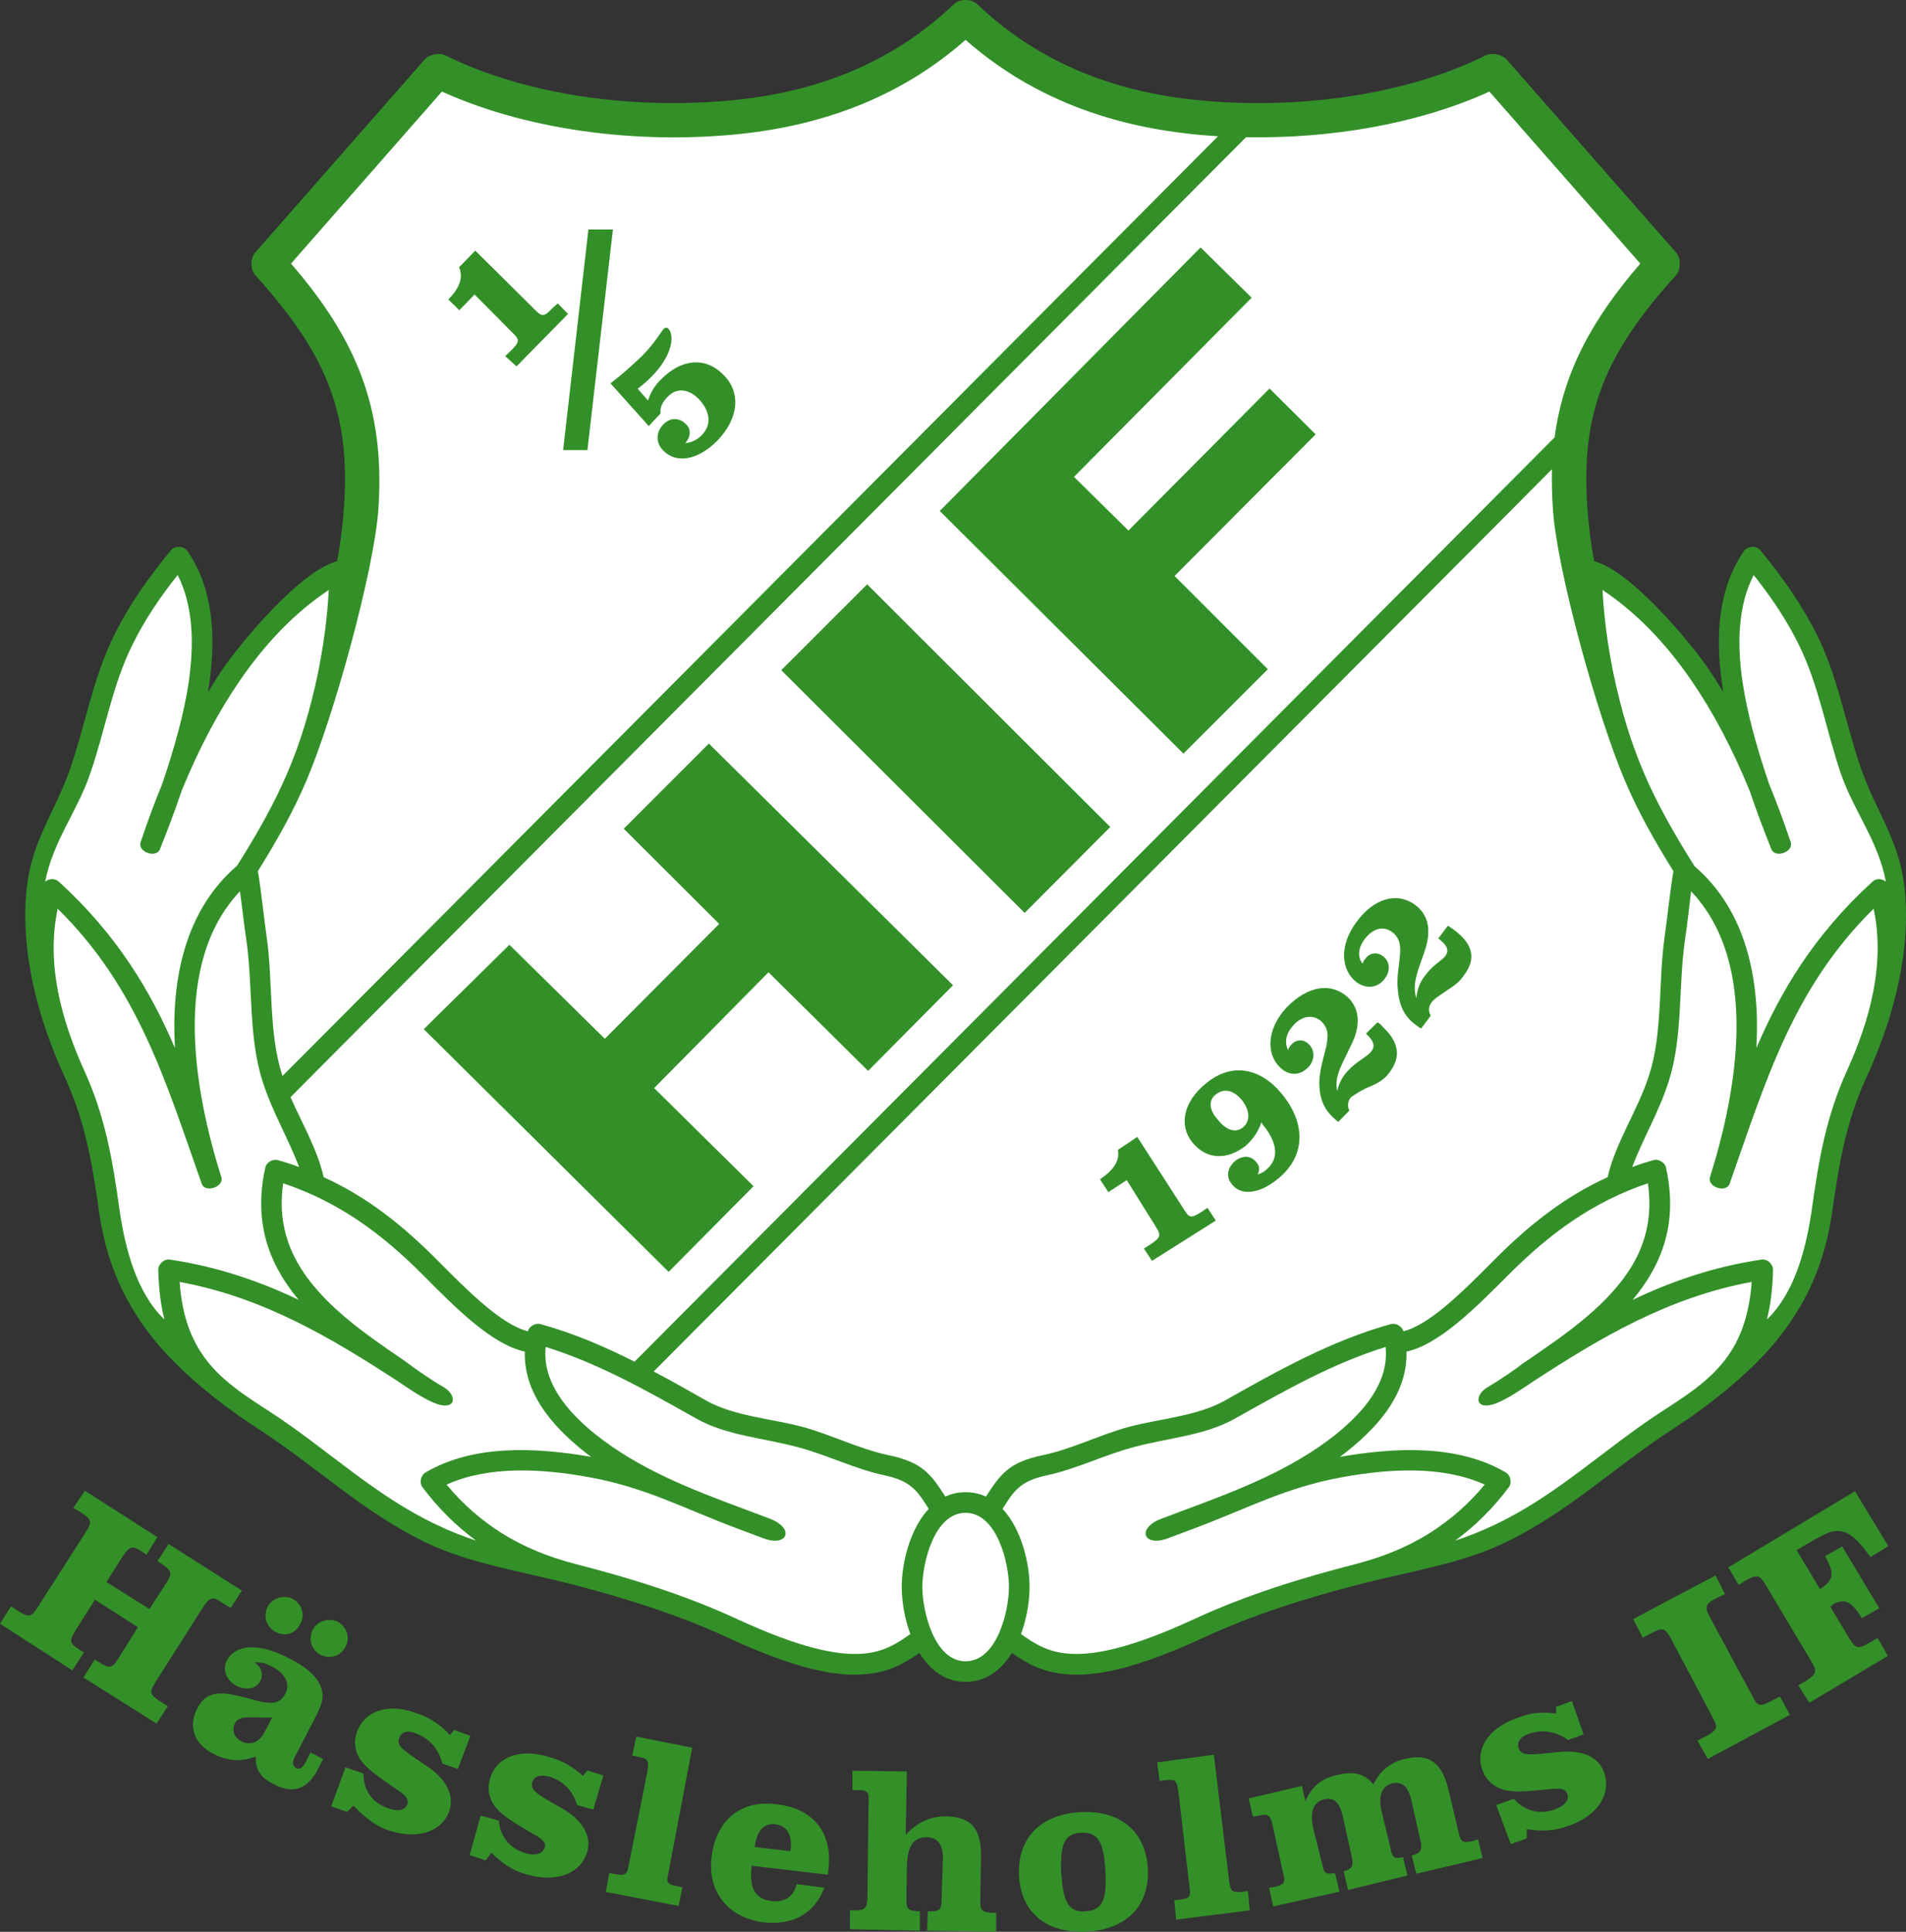
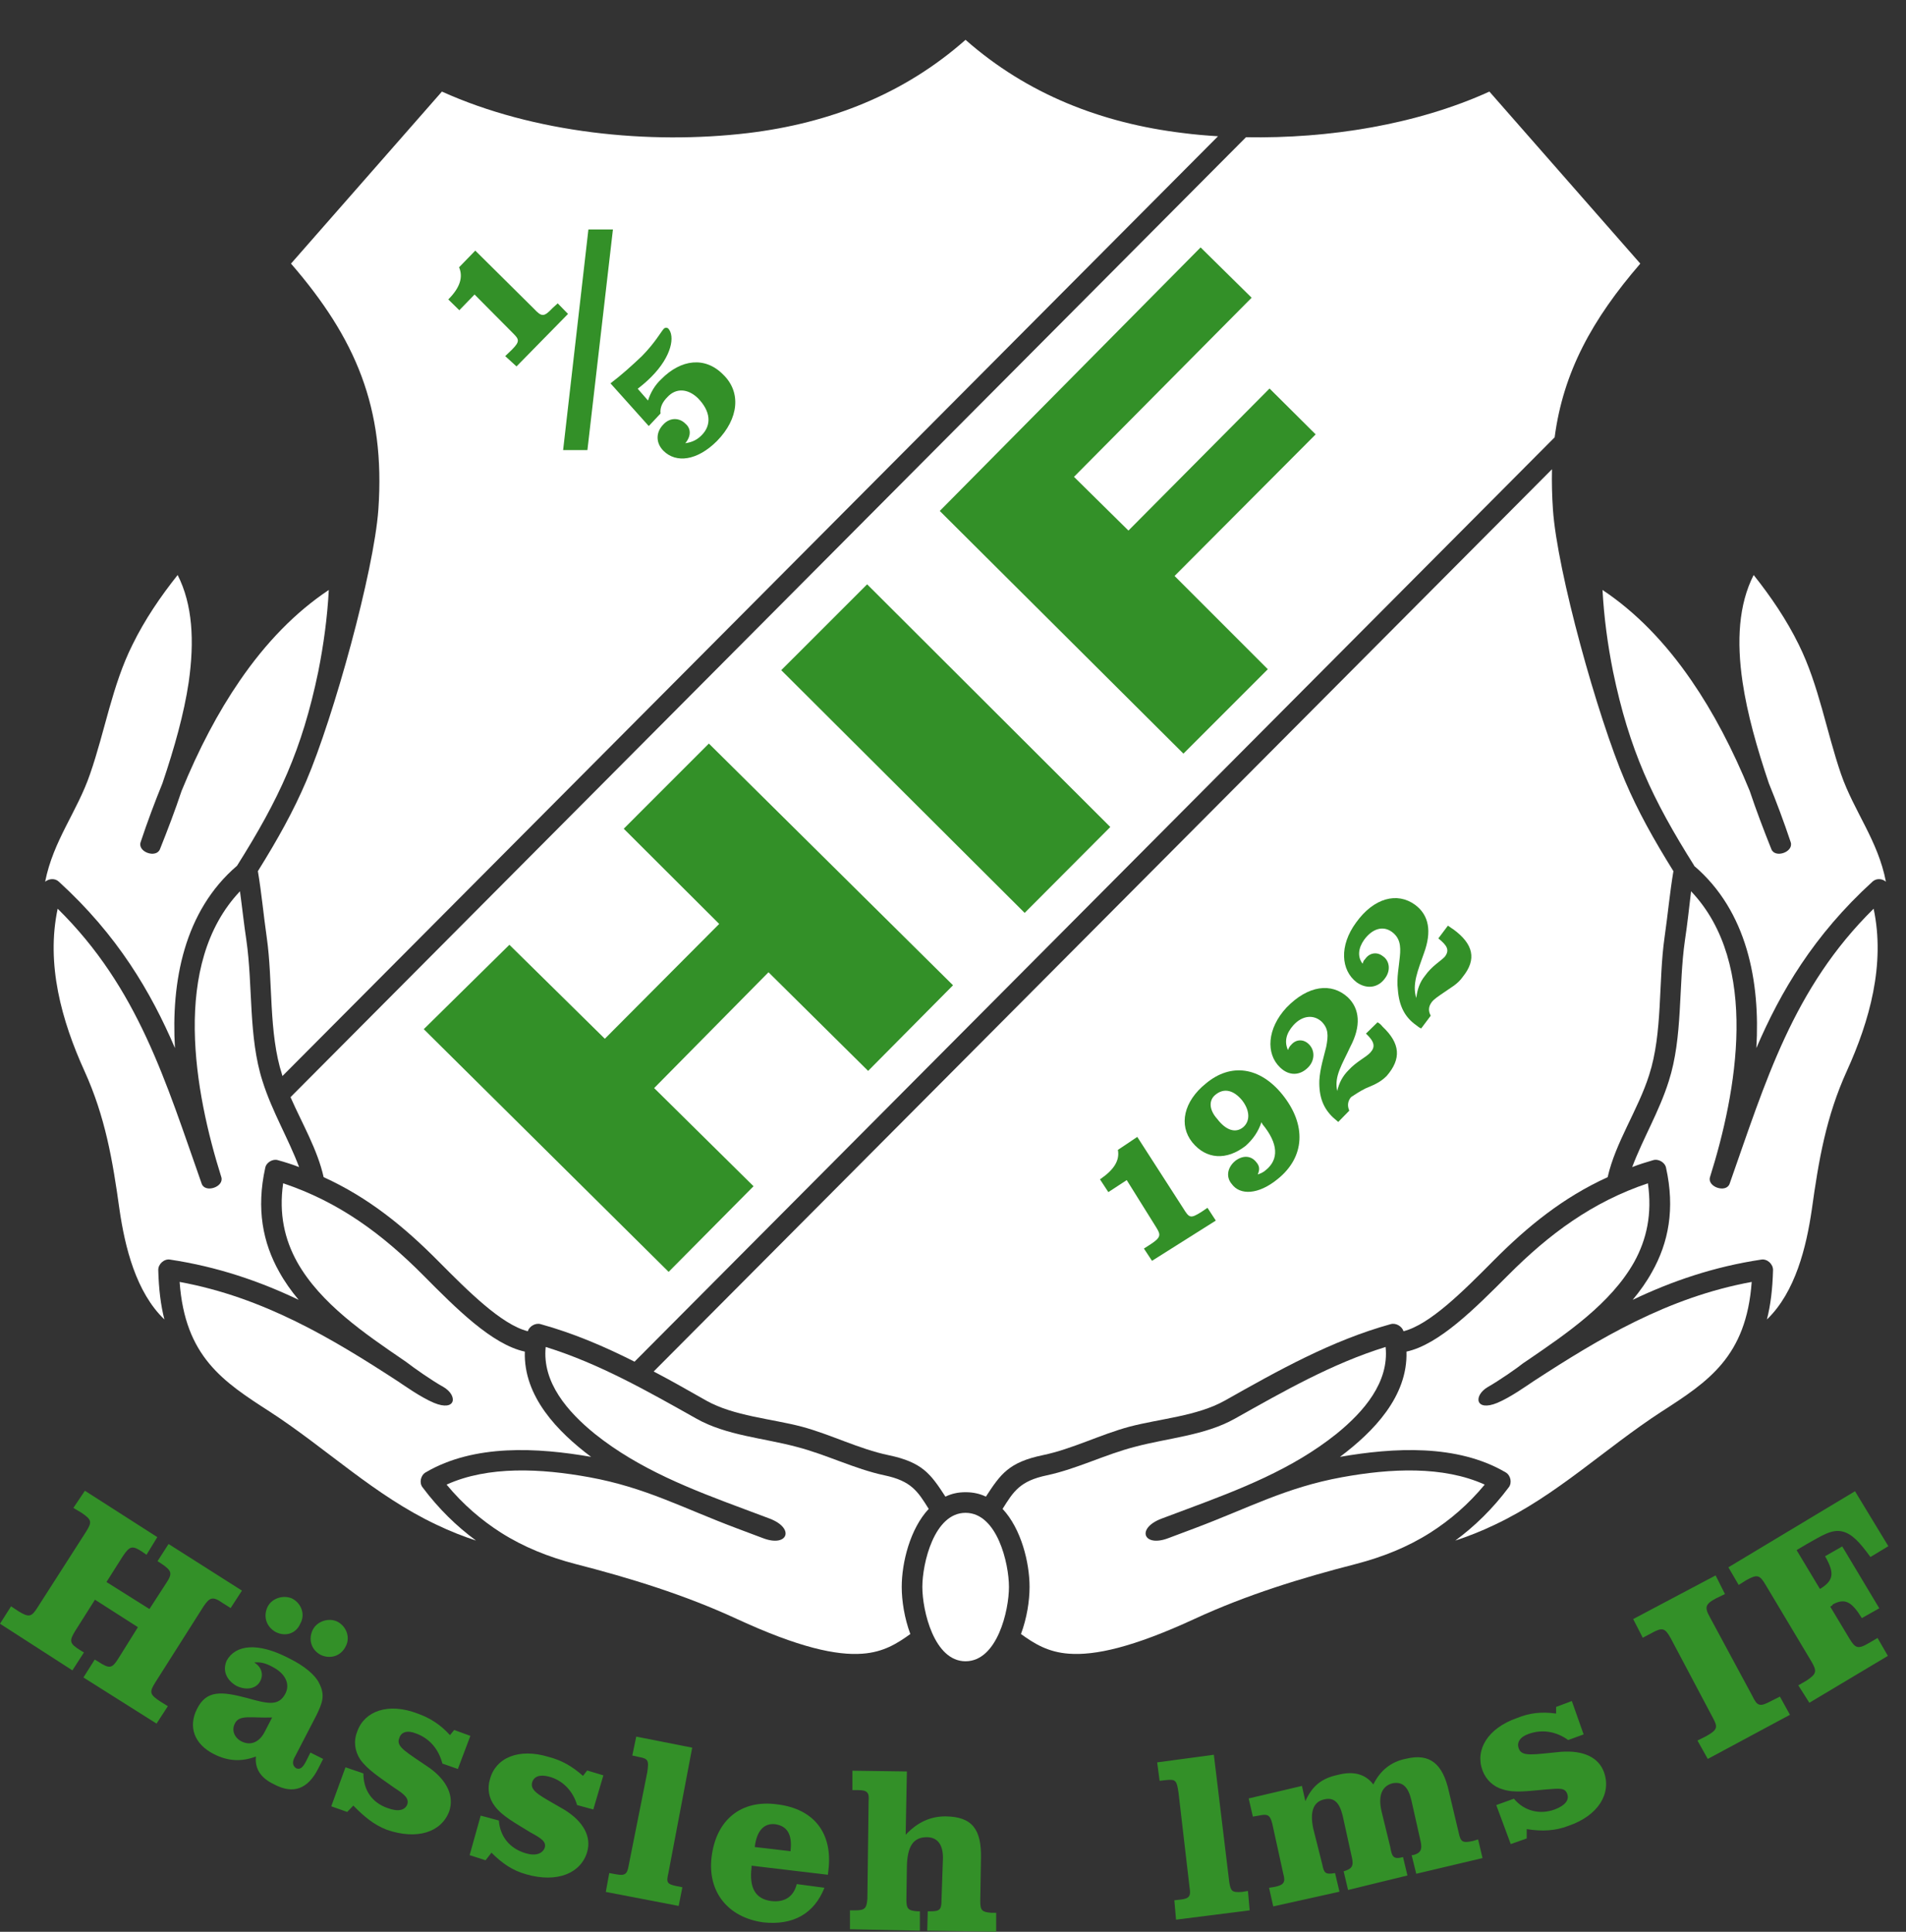
<svg xmlns="http://www.w3.org/2000/svg" width="308.43pt" height="312.59pt" viewBox="0 0 308.43 312.59" version="1.1">
  <rect x="0" y="0" width="308.43" height="312.59" fill="#333333" stroke="none" />
  <defs>
    <clipPath id="clip1">
-       <path d="M 4 0 L 308.43 0 L 308.43 273 L 4 273 Z M 4 0 " />
-     </clipPath>
+       </clipPath>
    <clipPath id="clip2">
      <path d="M 137 286 L 162 286 L 162 312.59 L 137 312.59 Z M 137 286 " />
    </clipPath>
    <clipPath id="clip3">
-       <path d="M 164 293 L 186 293 L 186 312.59 L 164 312.59 Z M 164 293 " />
-     </clipPath>
+       </clipPath>
  </defs>
  <g id="surface1">
    <g clip-path="url(#clip1)" clip-rule="nonzero">
      <path style=" stroke:none;fill-rule:nonzero;fill:rgb(19.994%,56.444%,15.697%);fill-opacity:1;" d="M 163.746 267.469 C 166.129 269.137 168.711 270.645 172.719 270.922 C 177.445 271.32 184.074 269.93 194.719 265.008 C 202.934 261.195 211.551 258.535 220.328 256.273 C 227.91 254.324 236.445 253.016 243.316 249.719 C 253.52 244.914 261.344 237.293 270.676 231.258 C 276.312 227.605 282.508 222.762 286.914 217.598 C 292.191 211.363 295.289 204.496 296.48 196.156 C 297.555 188.492 298.664 181.785 301.883 174.637 C 306.012 165.781 308.949 155.5 308.355 145.531 C 307.84 136.32 303.789 132.031 301.09 124.172 C 298.625 117.062 297.434 109.598 294.059 102.809 C 291.598 97.887 288.383 93.281 284.848 89.031 C 284.176 88.238 282.785 88.316 282.188 89.191 C 278.18 95.027 277.465 102.492 278.695 110.871 C 278.734 111.227 278.812 111.586 278.855 111.98 C 278.098 110.711 277.305 109.48 276.512 108.289 C 273.297 103.605 263.766 92.285 257.969 90.816 C 257.449 88.039 257.055 85.062 256.855 82.043 C 256.102 71.242 257.809 62.824 263.805 53.852 C 265.91 50.676 268.449 47.578 271.188 44.562 C 272.023 43.648 272.023 41.781 271.23 40.867 L 243.793 9.621 C 243.117 8.824 241.41 8.469 240.457 8.945 C 226.324 15.973 207.621 17.879 192.098 16.012 C 179.191 14.465 167.598 9.699 158.148 0.688 C 157.195 -0.227 155.289 -0.227 154.336 0.688 C 144.926 9.699 133.332 14.465 120.43 16.012 C 104.902 17.879 86.203 15.973 72.027 8.945 C 71.113 8.469 69.406 8.824 68.73 9.621 L 41.293 40.867 C 40.461 41.781 40.5 43.648 41.336 44.562 C 44.074 47.578 46.574 50.676 48.719 53.852 C 54.715 62.824 56.422 71.242 55.668 82.043 C 55.469 85.062 55.074 88.039 54.555 90.816 C 48.758 92.285 39.23 103.605 36.016 108.289 C 35.219 109.48 34.426 110.711 33.672 111.98 C 33.711 111.586 33.75 111.227 33.832 110.871 C 35.059 102.492 34.348 95.027 30.336 89.191 C 29.738 88.316 28.352 88.238 27.676 89.031 C 24.141 93.281 20.887 97.887 18.465 102.809 C 15.09 109.598 13.855 117.062 11.434 124.172 C 8.734 132.031 4.684 136.32 4.172 145.531 C 3.574 155.5 6.512 165.781 10.641 174.637 C 13.855 181.785 14.969 188.492 16.043 196.156 C 17.23 204.496 20.332 211.363 25.609 217.598 C 30.02 222.762 36.211 227.605 41.852 231.258 C 51.18 237.293 59.004 244.914 69.168 249.719 C 76.078 253.016 84.613 254.324 92.199 256.273 C 100.973 258.535 109.59 261.195 117.809 265.008 C 128.449 269.93 135.078 271.32 139.805 270.922 C 143.812 270.645 146.395 269.137 148.777 267.469 C 150.445 270.168 152.906 272.152 156.242 272.152 C 159.617 272.152 162.078 270.168 163.746 267.469 " />
    </g>
    <path style=" stroke:none;fill-rule:nonzero;fill:rgb(100%,100%,100%);fill-opacity:1;" d="M 45.703 174.121 C 45.703 174.078 45.664 174 45.664 173.961 C 43.438 167.094 44.191 158.832 43.16 151.648 C 42.645 148.074 42.328 144.5 41.73 140.965 C 44.949 135.805 47.488 131.238 49.555 126.395 C 54 115.992 60.512 92.445 61.227 82.441 C 62.379 65.961 57.535 54.727 47.09 42.656 L 71.512 14.82 C 86.359 21.531 105.023 23.438 121.062 21.531 C 134.246 19.941 146.277 15.258 156.242 6.445 C 166.246 15.258 178.277 19.941 191.461 21.531 C 193.289 21.77 195.191 21.93 197.102 22.047 " />
    <path style=" stroke:none;fill-rule:nonzero;fill:rgb(100%,100%,100%);fill-opacity:1;" d="M 102.68 220.34 C 97.797 217.875 92.793 215.73 87.473 214.262 C 86.641 214.023 85.645 214.621 85.406 215.414 C 81.16 214.344 75.797 208.98 70.875 204.02 C 65.316 198.422 59.598 193.777 52.371 190.48 C 51.379 186.031 48.918 181.863 47.012 177.535 L 201.625 22.207 C 215.008 22.445 229.223 20.184 241.016 14.82 L 265.434 42.656 C 257.652 51.668 252.965 60.203 251.574 70.766 " />
    <path style=" stroke:none;fill-rule:nonzero;fill:rgb(100%,100%,100%);fill-opacity:1;" d="M 262.973 126.395 C 265.035 131.238 267.578 135.805 270.793 140.969 C 270.199 144.5 269.879 148.074 269.363 151.648 C 268.332 158.832 269.086 167.094 266.863 173.961 C 265.074 179.602 261.422 184.84 260.152 190.48 C 252.926 193.777 247.207 198.422 241.648 204.02 C 236.727 208.98 231.367 214.34 227.117 215.414 C 226.879 214.621 225.887 214.023 225.051 214.262 C 215.445 216.922 206.828 221.77 198.172 226.652 C 193.684 229.152 187.77 229.547 182.766 230.859 C 178.039 232.129 173.516 234.473 168.75 235.465 C 163.23 236.617 161.922 238.523 159.539 242.176 C 158.547 241.699 157.473 241.461 156.242 241.461 C 155.012 241.461 153.98 241.699 152.988 242.176 C 150.605 238.523 149.293 236.617 143.773 235.465 C 139.012 234.473 134.484 232.129 129.758 230.859 C 124.758 229.547 118.801 229.152 114.312 226.652 C 111.492 225.062 108.676 223.434 105.777 221.926 L 251.141 75.93 C 251.098 77.992 251.141 80.176 251.297 82.441 C 251.973 92.445 258.523 115.992 262.973 126.395 " />
    <path style=" stroke:none;fill-rule:nonzero;fill:rgb(19.994%,56.444%,15.697%);fill-opacity:1;" d="M 0 262.742 L 11.715 270.289 L 13.582 267.391 L 12.984 267.031 C 11.199 265.922 11.199 265.523 12.152 263.934 L 15.367 258.852 L 22.316 263.301 L 19.141 268.383 C 18.145 269.969 17.75 270.09 15.922 268.898 L 15.328 268.539 L 13.5 271.438 L 25.332 278.902 L 27.16 276.086 L 26.008 275.371 C 24.184 274.18 24.141 273.82 25.133 272.234 L 32.918 259.965 C 33.91 258.496 34.387 258.219 36.055 259.41 L 37.324 260.203 L 39.152 257.383 L 27.277 249.84 L 25.492 252.617 L 26.168 253.055 C 27.797 254.168 27.953 254.602 26.883 256.191 L 24.184 260.363 L 17.23 255.992 L 19.895 251.785 C 21.004 250.156 21.402 250.039 23.031 251.109 L 23.707 251.586 L 25.453 248.727 L 13.738 241.223 L 11.871 244.004 L 13.145 244.758 C 14.93 245.949 14.891 246.305 13.898 247.895 L 6.113 260.043 C 5.121 261.633 4.727 261.793 2.98 260.719 L 1.789 259.926 " />
    <path style=" stroke:none;fill-rule:nonzero;fill:rgb(19.994%,56.444%,15.697%);fill-opacity:1;" d="M 44.629 264.094 C 46.219 264.887 47.926 264.332 48.602 262.703 C 49.395 261.312 48.84 259.527 47.332 258.695 C 45.941 258.02 44.035 258.574 43.32 259.965 C 42.527 261.594 43.121 263.262 44.629 264.094 " />
    <path style=" stroke:none;fill-rule:nonzero;fill:rgb(19.994%,56.444%,15.697%);fill-opacity:1;" d="M 42.805 280.293 C 41.891 282 40.5 282.477 39.109 281.801 C 37.918 281.207 37.445 279.977 38 278.902 C 38.715 277.395 40.617 278.031 44.035 277.91 Z M 49.516 285.02 C 48.996 286.012 48.562 286.406 47.926 286.129 C 47.332 285.734 47.211 285.098 47.809 284.105 L 51.223 277.516 C 52.133 275.609 52.691 274.34 51.617 272.312 C 51.023 271.082 49.316 269.57 46.695 268.301 C 41.73 265.723 38.117 266.117 36.688 268.699 C 35.973 270.289 36.609 271.875 38.316 272.828 C 39.945 273.582 41.531 273.227 42.129 271.996 C 42.684 270.922 42.285 269.691 41.137 269.016 C 42.129 268.898 43.004 269.137 44.035 269.691 C 46.219 270.805 46.934 272.473 46.219 273.98 C 45.145 276.125 43.398 275.727 40.023 274.773 C 35.934 273.703 33.395 273.387 31.844 276.602 C 30.457 279.418 31.406 282.199 34.586 283.828 C 36.926 285.02 39.109 285.098 41.414 284.227 C 41.215 286.129 42.129 287.68 44.312 288.711 C 47.488 290.418 49.832 289.465 51.5 286.172 L 52.293 284.621 L 50.23 283.59 " />
    <path style=" stroke:none;fill-rule:nonzero;fill:rgb(19.994%,56.444%,15.697%);fill-opacity:1;" d="M 54.637 262.426 C 53.246 261.711 51.34 262.309 50.625 263.695 C 49.832 265.285 50.387 266.992 51.895 267.785 C 53.406 268.5 55.152 268.023 55.945 266.398 C 56.699 265.008 56.105 263.219 54.637 262.426 " />
    <path style=" stroke:none;fill-rule:nonzero;fill:rgb(19.994%,56.444%,15.697%);fill-opacity:1;" d="M 56.184 293.199 L 57.176 292.168 C 58.922 293.953 60.473 295.262 62.617 296.094 C 67.5 297.762 71.43 296.492 72.703 293.078 C 73.496 290.656 72.383 288.156 69.527 286.09 C 65.914 283.59 64.008 282.676 64.602 281.285 C 64.879 280.254 65.914 279.934 67.301 280.492 C 69.527 281.285 70.996 283.074 71.59 285.375 L 74.09 286.25 L 76.117 280.887 L 73.496 279.934 L 72.82 280.77 C 71.312 279.102 69.605 277.992 67.578 277.277 C 62.816 275.449 58.965 276.879 57.812 280.176 C 57.176 281.762 57.414 283.352 58.289 284.699 C 59.48 286.367 61.426 287.598 63.77 289.266 C 65.516 290.379 66.191 291.012 65.914 291.969 C 65.516 292.961 64.402 293.199 62.695 292.562 C 60.195 291.688 58.805 289.664 58.805 286.965 L 55.906 285.973 L 53.605 292.285 " />
    <path style=" stroke:none;fill-rule:nonzero;fill:rgb(19.994%,56.444%,15.697%);fill-opacity:1;" d="M 78.578 301.02 L 79.531 299.789 C 81.316 301.578 82.984 302.688 85.129 303.285 C 90.211 304.75 94.023 303.082 95.016 299.668 C 95.73 297.207 94.422 294.746 91.324 292.84 C 87.633 290.656 85.684 289.902 86.121 288.395 C 86.402 287.48 87.312 287.082 88.824 287.48 C 91.008 288.035 92.715 289.785 93.387 292.086 L 96.008 292.801 L 97.637 287.281 L 95.016 286.488 L 94.34 287.363 C 92.594 285.812 90.926 284.859 88.824 284.305 C 83.898 282.793 80.207 284.461 79.293 287.875 C 78.816 289.387 79.094 291.012 80.086 292.285 C 81.316 293.914 83.383 294.984 85.805 296.492 C 87.633 297.488 88.426 298.004 88.148 298.996 C 87.789 299.949 86.68 300.383 85.012 299.867 C 82.508 299.113 80.922 297.207 80.723 294.586 L 77.785 293.793 L 75.996 300.188 " />
    <path style=" stroke:none;fill-rule:nonzero;fill:rgb(19.994%,56.444%,15.697%);fill-opacity:1;" d="M 112.012 282.797 L 102.957 281.008 L 102.32 284.066 L 103.395 284.305 C 104.902 284.582 105.023 284.859 104.742 286.766 L 101.727 301.895 C 101.488 303.281 101.133 303.562 99.66 303.281 L 98.59 303.086 L 98.031 306.141 L 109.824 308.406 L 110.422 305.387 L 109.43 305.188 C 107.922 304.871 107.801 304.594 108.16 303.086 " />
    <path style=" stroke:none;fill-rule:nonzero;fill:rgb(19.994%,56.444%,15.697%);fill-opacity:1;" d="M 122.137 298.875 C 122.453 296.137 123.723 294.984 125.43 295.184 C 127.414 295.461 128.211 296.891 127.934 299.391 L 127.934 299.551 Z M 128.926 304.871 C 128.449 306.898 126.941 307.891 124.758 307.609 C 122.215 307.254 121.223 305.469 121.617 302.172 L 121.617 301.895 L 133.969 303.363 L 134.047 302.688 C 134.801 296.652 131.742 292.684 125.746 291.969 C 119.949 291.172 115.863 294.469 115.148 300.504 C 114.473 306.102 117.77 310.273 123.523 311.066 C 128.328 311.582 131.742 309.676 133.41 305.469 " />
    <g clip-path="url(#clip2)" clip-rule="nonzero">
      <path style=" stroke:none;fill-rule:nonzero;fill:rgb(19.994%,56.444%,15.697%);fill-opacity:1;" d="M 137.539 312.176 L 148.855 312.414 L 148.855 309.277 L 148.461 309.277 C 146.949 309.16 146.672 308.883 146.672 307.371 L 146.754 301.973 C 146.832 298.758 147.785 297.285 149.969 297.285 C 151.637 297.285 152.59 298.398 152.59 300.621 L 152.352 307.492 C 152.352 309 152.074 309.277 150.562 309.277 L 150.129 309.277 L 150.047 312.414 L 161.203 312.574 L 161.203 309.516 L 160.41 309.516 C 158.902 309.398 158.625 309.121 158.625 307.652 L 158.742 300.66 C 158.824 296.098 157.395 293.953 152.984 293.914 C 150.562 293.914 148.461 294.863 146.555 296.891 L 146.754 286.648 L 137.938 286.527 L 137.938 289.664 L 138.852 289.664 C 140.359 289.664 140.68 290.062 140.559 291.449 L 140.359 307.254 C 140.242 308.762 139.965 309.121 138.453 309.121 L 137.539 309.121 " />
    </g>
    <g clip-path="url(#clip3)" clip-rule="nonzero">
      <path style=" stroke:none;fill-rule:nonzero;fill:rgb(19.994%,56.444%,15.697%);fill-opacity:1;" d="M 171.727 303.086 C 171.527 298.676 172.164 296.652 174.906 296.57 C 177.805 296.375 178.637 298.281 178.875 302.809 C 179.152 307.254 178.438 309.16 175.617 309.277 C 172.84 309.516 172.047 307.609 171.727 303.086 M 164.898 303.48 C 165.215 309.516 169.305 312.852 175.859 312.574 C 182.328 312.176 186.023 308.406 185.742 302.41 C 185.465 296.375 181.219 292.84 174.824 293.238 C 168.312 293.594 164.621 297.484 164.898 303.48 " />
    </g>
    <path style=" stroke:none;fill-rule:nonzero;fill:rgb(19.994%,56.444%,15.697%);fill-opacity:1;" d="M 196.426 283.945 L 187.254 285.176 L 187.648 288.156 L 188.762 288.035 C 190.27 287.879 190.43 288.156 190.707 290.062 L 192.492 305.387 C 192.73 306.777 192.492 307.215 191.066 307.375 L 190.031 307.492 L 190.309 310.629 L 202.223 309.121 L 201.945 305.984 L 200.949 306.141 C 199.324 306.262 199.164 305.984 198.926 304.594 " />
    <path style=" stroke:none;fill-rule:nonzero;fill:rgb(19.994%,56.444%,15.697%);fill-opacity:1;" d="M 206.035 308.484 L 216.754 306.102 L 216.039 303.086 C 214.449 303.363 214.254 303.086 213.973 301.695 L 212.504 295.859 C 211.949 293.199 212.504 291.57 214.254 291.172 C 215.883 290.777 216.754 291.688 217.27 293.793 L 218.777 300.625 C 219.055 301.891 218.816 302.41 217.43 302.805 L 218.145 305.824 L 227.754 303.48 L 227.039 300.504 C 225.488 300.902 225.254 300.504 224.973 298.875 L 223.586 293.199 C 222.945 290.578 223.621 288.988 225.371 288.551 C 226.996 288.273 227.871 289.148 228.387 291.293 L 229.895 298.004 C 230.176 299.273 229.895 299.867 228.664 300.184 L 228.43 300.184 L 229.18 303.203 L 239.902 300.664 L 239.188 297.645 L 238.395 297.883 C 236.645 298.281 236.367 298.043 236.051 296.574 L 234.465 289.902 C 233.469 285.375 231.363 283.668 227.555 284.582 C 225.094 285.059 223.344 286.488 222.234 288.75 C 220.965 287.082 219.055 286.527 216.477 287.203 C 213.855 287.758 212.348 288.988 211.234 291.449 L 210.68 288.988 L 202.062 291.012 L 202.738 293.953 L 203.691 293.793 C 205.121 293.477 205.516 293.672 205.875 295.066 L 207.66 303.203 C 208.059 304.594 207.738 304.992 206.352 305.309 L 205.359 305.465 " />
    <path style=" stroke:none;fill-rule:nonzero;fill:rgb(19.994%,56.444%,15.697%);fill-opacity:1;" d="M 247.051 297.488 L 247.051 295.977 C 249.551 296.375 251.695 296.258 253.762 295.461 C 258.684 293.793 260.785 290.18 259.559 286.766 C 258.684 284.344 256.184 283.191 252.57 283.469 C 248.281 283.867 246.254 284.344 245.777 282.953 C 245.383 281.961 245.977 281.047 247.367 280.57 C 249.551 279.777 251.855 280.176 253.762 281.562 L 256.262 280.652 L 254.355 275.25 L 251.812 276.203 L 251.812 277.277 C 249.473 276.957 247.566 277.156 245.5 277.992 C 240.695 279.66 238.672 283.191 239.902 286.488 C 240.457 287.996 241.688 289.148 243.195 289.547 C 245.105 290.18 247.445 289.785 250.305 289.547 C 252.371 289.387 253.242 289.266 253.602 290.258 C 253.996 291.293 253.242 292.168 251.574 292.801 C 249.195 293.672 246.652 293.078 244.984 291.055 L 242.125 292.086 L 244.469 298.398 " />
    <path style=" stroke:none;fill-rule:nonzero;fill:rgb(19.994%,56.444%,15.697%);fill-opacity:1;" d="M 276.352 284.621 L 289.652 277.477 L 288.027 274.535 L 286.676 275.211 C 284.77 276.242 284.371 276.125 283.539 274.379 L 276.711 261.711 C 275.797 260.082 275.914 259.566 277.742 258.613 L 279.133 257.938 L 277.621 254.922 L 264.281 261.988 L 265.832 265.008 L 267.262 264.254 C 269.047 263.262 269.441 263.457 270.355 265.086 L 277.148 277.91 C 278.02 279.5 277.941 279.895 276.113 280.93 L 274.684 281.645 " />
    <path style=" stroke:none;fill-rule:nonzero;fill:rgb(19.994%,56.444%,15.697%);fill-opacity:1;" d="M 292.789 275.531 L 305.496 267.945 L 303.828 265.047 L 302.398 265.883 C 300.652 266.914 300.215 266.715 299.262 265.125 L 296.164 259.965 C 296.281 259.926 296.523 259.805 296.602 259.605 C 298.586 258.535 299.66 259.211 301.285 261.832 L 304.105 260.242 L 298.109 250.234 L 295.332 251.824 L 295.449 252.023 C 296.84 254.523 296.723 255.715 294.656 257.027 L 294.496 257.105 L 290.727 250.832 L 292.395 249.84 C 294.812 248.488 296.402 247.418 298.109 247.812 C 299.699 248.172 300.969 249.602 302.676 251.945 L 305.574 250.195 L 300.176 241.301 L 279.688 253.613 L 281.355 256.469 L 282.547 255.715 C 284.371 254.684 284.77 254.844 285.723 256.469 L 293.105 268.82 C 294.059 270.445 293.98 270.844 292.312 271.957 L 291.004 272.711 " />
    <path style=" stroke:none;fill-rule:nonzero;fill:rgb(19.994%,56.444%,15.697%);fill-opacity:1;" d="M 186.418 204.02 L 196.742 197.508 L 195.395 195.441 L 194.398 196.117 C 192.613 197.23 192.453 197.109 191.422 195.441 L 184.035 183.969 L 180.898 186.07 C 181.219 187.781 180.266 189.289 178 190.836 L 179.352 192.902 L 182.328 190.957 L 187.133 198.66 C 187.809 199.77 187.93 200.207 186.219 201.32 L 185.109 202.035 " />
    <path style=" stroke:none;fill-rule:nonzero;fill:rgb(19.994%,56.444%,15.697%);fill-opacity:1;" d="M 196.742 177.098 C 198.094 176.027 199.641 176.383 201.031 178.09 C 202.301 179.758 202.301 181.465 201.148 182.418 C 199.922 183.41 198.371 182.895 196.98 181.07 C 195.59 179.52 195.59 177.973 196.742 177.098 M 204.129 181.586 L 204.285 181.902 C 206.906 185.078 206.945 187.621 204.844 189.328 C 204.523 189.645 204.008 189.883 203.531 190.043 C 203.891 189.207 203.809 188.652 203.297 188.059 C 202.461 186.984 201.148 186.906 199.922 187.82 C 198.566 188.93 198.371 190.48 199.324 191.59 C 200.633 193.418 203.609 193.379 206.789 190.758 C 211.156 187.223 211.473 182.023 207.504 177.098 C 203.891 172.652 199.203 171.938 195.152 175.312 C 191.539 178.211 190.707 182.062 192.93 184.84 C 195.191 187.621 198.488 187.82 201.59 185.398 C 202.777 184.324 203.609 183.133 204.129 181.586 " />
    <path style=" stroke:none;fill-rule:nonzero;fill:rgb(19.994%,56.444%,15.697%);fill-opacity:1;" d="M 216.555 181.547 L 218.344 179.719 C 217.984 178.887 218.105 178.172 218.617 177.535 C 219.176 177.18 219.891 176.66 221.004 176.105 C 222.113 175.629 223.266 175.23 224.379 174.121 C 226.801 171.34 226.602 168.84 223.742 166.141 C 223.543 165.902 223.266 165.582 222.91 165.426 L 221.043 167.25 C 222.434 168.562 222.59 169.395 221.758 170.309 C 221.043 171.102 219.535 171.738 218.223 173.168 C 217.27 174.121 216.676 175.23 216.398 176.543 C 215.84 174.16 217.23 172.176 218.5 169.395 C 220.285 166.02 220.051 163.238 218.105 161.375 C 215.445 158.953 211.672 159.43 208.176 163.043 C 205.039 166.418 204.805 170.508 207.145 172.73 C 208.574 174.121 210.402 174.121 211.789 172.609 C 212.785 171.5 212.785 169.91 211.789 168.961 C 210.957 168.125 209.727 168.125 208.934 169.078 C 208.695 169.277 208.535 169.633 208.414 169.91 C 207.82 168.562 208.098 167.25 209.289 165.902 C 210.758 164.273 212.586 164.152 213.855 165.305 C 214.969 166.418 214.969 167.527 214.609 169.395 C 214.215 171.023 213.617 172.852 213.496 174.836 C 213.418 177.496 214.133 179.32 215.723 180.832 C 216.078 181.148 216.277 181.309 216.555 181.547 " />
    <path style=" stroke:none;fill-rule:nonzero;fill:rgb(19.994%,56.444%,15.697%);fill-opacity:1;" d="M 229.977 166.418 L 231.523 164.352 C 231.129 163.637 231.129 162.922 231.645 162.211 C 232 161.691 232.754 161.215 233.789 160.504 C 234.66 159.867 235.891 159.27 236.727 158.039 C 238.988 155.223 238.434 152.758 235.176 150.375 C 234.898 150.219 234.621 149.98 234.305 149.781 L 232.754 151.848 C 234.184 152.996 234.621 153.75 233.789 154.824 C 233.113 155.539 231.723 156.293 230.57 157.922 C 229.738 158.953 229.34 160.145 229.184 161.492 C 228.469 159.27 229.461 157.008 230.414 154.27 C 231.723 150.734 231.246 148.074 228.984 146.406 C 226.086 144.301 222.312 145.293 219.453 149.266 C 216.676 153.035 216.992 157.008 219.535 158.953 C 221.16 160.105 223.027 159.867 224.141 158.277 C 225.094 157.008 224.855 155.418 223.742 154.703 C 222.828 153.988 221.598 154.148 220.883 155.223 C 220.645 155.418 220.605 155.656 220.488 155.938 C 219.652 154.824 219.773 153.434 220.766 152.043 C 222.113 150.219 223.82 149.781 225.211 150.773 C 226.52 151.727 226.719 152.996 226.52 154.824 C 226.402 156.293 225.965 158.277 226.203 160.145 C 226.402 162.766 227.316 164.594 229.184 165.902 C 229.461 166.141 229.699 166.301 229.977 166.418 " />
    <path style=" stroke:none;fill-rule:nonzero;fill:rgb(19.994%,56.444%,15.697%);fill-opacity:1;" d="M 104.984 68.941 L 106.887 66.914 C 106.77 65.922 107.207 65.051 108 64.254 C 109.391 62.746 111.297 62.863 112.922 64.414 C 115.027 66.559 115.188 68.781 113.52 70.449 C 112.805 71.164 112.012 71.562 110.898 71.719 C 111.852 70.57 111.852 69.34 110.898 68.543 C 109.906 67.551 108.395 67.551 107.363 68.664 C 106.094 69.934 106.094 71.68 107.363 72.949 C 109.391 74.977 112.805 74.578 116.02 71.363 C 119.594 67.711 119.953 63.422 117.012 60.602 C 114.113 57.664 110.223 58.102 107.008 61.355 C 105.977 62.309 105.262 63.539 104.863 64.812 L 103.195 62.906 C 104.07 62.23 104.746 61.637 105.379 61 C 108.715 57.664 109.27 54.367 108.121 53.137 C 107.879 52.98 107.602 52.98 107.363 53.258 C 106.887 53.812 105.977 55.48 103.871 57.625 C 102.242 59.172 100.574 60.68 98.789 62.031 " />
    <path style=" stroke:none;fill-rule:nonzero;fill:rgb(19.994%,56.444%,15.697%);fill-opacity:1;" d="M 83.582 59.293 L 91.918 50.797 L 90.25 49.086 L 89.418 49.844 C 88.027 51.312 87.672 51.312 86.402 49.961 L 76.91 40.551 L 74.289 43.25 C 74.965 44.84 74.449 46.547 72.543 48.453 L 74.328 50.199 L 76.793 47.656 L 82.984 53.891 C 83.977 54.887 84.215 55.203 82.828 56.594 L 81.754 57.625 " />
    <path style=" stroke:none;fill-rule:nonzero;fill:rgb(19.994%,56.444%,15.697%);fill-opacity:1;" d="M 99.184 37.137 L 95.215 37.137 L 91.125 72.832 L 95.055 72.832 Z M 99.184 37.137 " />
    <path style=" stroke:none;fill-rule:nonzero;fill:rgb(19.994%,56.444%,15.697%);fill-opacity:1;" d="M 126.422 108.445 L 165.812 147.719 L 179.668 133.82 L 140.32 94.551 Z M 126.422 108.445 " />
    <path style=" stroke:none;fill-rule:nonzero;fill:rgb(19.994%,56.444%,15.697%);fill-opacity:1;" d="M 68.574 166.535 L 108.199 205.805 L 121.938 191.949 L 105.855 176.066 L 124.359 157.324 L 140.48 173.285 L 154.219 159.43 L 114.711 120.32 L 100.934 134.098 L 116.379 149.504 L 97.875 168.086 L 82.43 152.879 " />
    <path style=" stroke:none;fill-rule:nonzero;fill:rgb(19.994%,56.444%,15.697%);fill-opacity:1;" d="M 152.074 82.68 L 194.281 40.035 L 202.539 48.176 L 173.793 77.16 L 182.605 85.855 L 205.438 62.867 L 212.902 70.289 L 190.07 93.199 L 205.16 108.289 L 191.504 121.949 " />
    <path style=" stroke:none;fill-rule:nonzero;fill:rgb(100%,100%,100%);fill-opacity:1;" d="M 305.18 142.676 C 304.582 142.156 303.629 142.078 302.992 142.676 C 293.504 151.328 288.105 160.504 284.215 169.594 C 284.848 158.871 282.742 147.438 274.129 140.094 L 274.168 140.094 C 270.793 134.734 268.133 130.008 266.027 125.086 C 263.926 120.16 262.336 115 261.027 108.688 C 260.152 104.316 259.559 99.91 259.32 95.465 C 264.68 99.035 269.484 103.961 273.73 110.156 C 277.227 115.238 280.363 121.191 283.141 127.984 C 284.176 131.078 285.367 134.215 286.637 137.395 C 287.23 138.941 290.289 137.871 289.773 136.281 C 288.66 132.945 287.469 129.77 286.238 126.754 C 284.293 120.996 282.742 115.477 281.988 110.395 C 280.996 103.723 281.355 97.809 283.777 93.043 C 286.555 96.535 289.098 100.27 291.082 104.316 C 294.34 110.91 295.531 118.297 297.91 125.242 C 300.016 131.316 303.906 136.004 305.18 142.676 " />
    <path style=" stroke:none;fill-rule:nonzero;fill:rgb(100%,100%,100%);fill-opacity:1;" d="M 285.922 213.508 C 286.516 211.203 286.836 208.586 286.914 205.488 C 286.914 204.535 285.961 203.66 285.008 203.82 C 277.344 204.973 270.516 207.312 264.203 210.332 C 265.395 208.902 266.465 207.395 267.34 205.805 C 270 201.082 271.07 195.602 269.602 188.969 C 269.441 188.098 268.371 187.461 267.496 187.738 C 266.387 188.059 265.234 188.414 264.121 188.852 C 265.91 184.125 268.488 179.879 270.039 174.953 C 272.34 167.809 271.586 159.551 272.66 152.125 C 273.059 149.504 273.336 146.844 273.652 144.223 C 284.848 156.016 281.035 176.742 276.711 190.48 C 276.234 192.066 279.328 193.102 279.887 191.551 C 285.723 174.992 290.129 159.906 303.191 147.043 C 305.098 156.016 302.559 165.148 298.863 173.285 C 295.488 180.711 294.301 187.738 293.188 195.719 C 292.312 201.754 290.527 209.102 285.922 213.508 " />
    <path style=" stroke:none;fill-rule:nonzero;fill:rgb(100%,100%,100%);fill-opacity:1;" d="M 216.832 235.742 C 222.234 231.691 227.832 225.977 227.594 218.711 C 232.875 217.559 238.672 211.723 244.031 206.359 C 250.703 199.652 257.691 194.488 266.664 191.473 C 267.379 196.434 266.465 200.562 264.441 204.219 C 260.668 210.93 253.48 215.812 247.207 220.098 C 246.969 220.258 246.73 220.418 246.492 220.578 C 245.621 221.293 242.602 223.395 240.773 224.43 C 238.395 225.816 238.711 228.477 242.285 227.008 C 244.469 226.094 247.168 224.148 248.199 223.473 C 258.762 216.605 269.84 209.934 283.461 207.434 C 282.586 219.543 276.43 223.555 268.848 228.438 C 259.676 234.395 251.934 241.977 241.926 246.703 C 239.703 247.773 237.559 248.609 235.496 249.285 C 238.633 246.98 241.531 244.16 244.148 240.668 C 244.707 239.953 244.469 238.723 243.637 238.246 C 235.773 233.641 225.527 234.234 216.832 235.742 " />
    <path style=" stroke:none;fill-rule:nonzero;fill:rgb(100%,100%,100%);fill-opacity:1;" d="M 7.305 142.676 C 7.941 142.156 8.895 142.078 9.531 142.676 C 19.02 151.328 24.418 160.504 28.312 169.594 C 27.676 158.871 29.781 147.438 38.355 140.094 C 41.73 134.734 44.391 130.008 46.496 125.086 C 48.602 120.16 50.188 115 51.5 108.688 C 52.371 104.316 52.969 99.91 53.207 95.465 C 47.844 99.035 43.039 103.961 38.793 110.156 C 35.297 115.238 32.16 121.191 29.383 127.984 C 28.352 131.078 27.16 134.215 25.891 137.395 C 25.293 138.941 22.234 137.871 22.754 136.281 C 23.863 132.945 25.055 129.77 26.285 126.754 C 28.23 120.996 29.781 115.477 30.535 110.395 C 31.488 103.723 31.168 97.809 28.746 93.043 C 25.969 96.535 23.426 100.27 21.441 104.316 C 18.145 110.91 16.996 118.297 14.574 125.242 C 12.508 131.316 8.617 136.004 7.305 142.676 " />
    <path style=" stroke:none;fill-rule:nonzero;fill:rgb(100%,100%,100%);fill-opacity:1;" d="M 26.605 213.508 C 26.008 211.203 25.691 208.586 25.609 205.488 C 25.609 204.535 26.562 203.66 27.516 203.82 C 35.18 204.973 42.008 207.312 48.324 210.332 C 47.133 208.902 46.059 207.395 45.184 205.805 C 42.527 201.082 41.453 195.602 42.922 188.969 C 43.082 188.098 44.152 187.461 44.988 187.738 C 46.141 188.059 47.289 188.414 48.402 188.852 C 46.617 184.125 44.035 179.879 42.484 174.953 C 40.184 167.809 40.938 159.551 39.867 152.125 C 39.469 149.504 39.191 146.844 38.832 144.223 C 27.676 156.016 31.488 176.742 35.816 190.48 C 36.293 192.066 33.195 193.102 32.641 191.551 C 26.801 174.992 22.395 159.906 9.332 147.043 C 7.426 156.016 9.969 165.148 13.66 173.285 C 17.035 180.711 18.227 187.738 19.336 195.719 C 20.211 201.754 21.996 209.102 26.605 213.508 " />
    <path style=" stroke:none;fill-rule:nonzero;fill:rgb(100%,100%,100%);fill-opacity:1;" d="M 95.652 235.742 C 90.25 231.691 84.691 225.977 84.93 218.711 C 79.609 217.559 73.812 211.723 68.492 206.359 C 61.824 199.652 54.836 194.488 45.82 191.473 C 45.105 196.434 46.059 200.562 48.086 204.219 C 51.855 210.93 59.043 215.812 65.316 220.098 C 65.555 220.258 65.793 220.418 65.992 220.578 C 66.906 221.293 69.883 223.395 71.75 224.43 C 74.129 225.816 73.812 228.477 70.238 227.008 C 68.055 226.094 65.355 224.148 64.324 223.473 C 53.762 216.605 42.684 209.934 29.066 207.434 C 29.938 219.543 36.094 223.555 43.676 228.438 C 52.848 234.395 60.59 241.977 70.598 246.703 C 72.82 247.773 74.965 248.609 77.031 249.285 C 73.895 246.98 70.996 244.16 68.375 240.668 C 67.816 239.953 68.055 238.723 68.891 238.246 C 76.754 233.641 86.996 234.234 95.652 235.742 " />
    <path style=" stroke:none;fill-rule:nonzero;fill:rgb(100%,100%,100%);fill-opacity:1;" d="M 156.242 244.797 C 151.16 244.797 149.254 252.977 149.254 256.789 C 149.254 260.641 151.16 268.816 156.242 268.816 C 161.363 268.816 163.27 260.641 163.27 256.789 C 163.27 252.977 161.363 244.797 156.242 244.797 " />
    <path style=" stroke:none;fill-rule:nonzero;fill:rgb(100%,100%,100%);fill-opacity:1;" d="M 162.238 244.16 C 164.023 241.305 165.059 239.637 169.426 238.723 C 174.27 237.688 178.836 235.348 183.641 234.117 C 188.961 232.688 194.996 232.289 199.84 229.551 C 207.703 225.141 215.523 220.656 224.219 217.957 C 224.812 223.672 220.684 228.438 216.277 232.012 C 209.09 237.77 200.594 241.023 192.059 244.203 C 190.668 244.719 189.277 245.234 187.926 245.75 C 183.797 247.336 185.066 250.434 189.078 248.887 C 190.469 248.371 191.859 247.852 193.211 247.336 C 202.102 244.004 208.02 240.707 217.148 239.039 C 224.973 237.609 233.508 237.172 240.258 240.23 C 237.598 243.445 234.621 245.988 231.445 248.012 C 227.754 250.355 223.742 251.941 219.492 253.055 C 210.52 255.359 201.746 258.059 193.328 261.949 C 183.281 266.594 177.168 267.906 172.961 267.59 C 169.586 267.348 167.359 265.961 165.215 264.41 C 166.172 261.832 166.605 259.051 166.605 256.789 C 166.605 252.855 165.254 247.379 162.238 244.16 " />
    <path style=" stroke:none;fill-rule:nonzero;fill:rgb(100%,100%,100%);fill-opacity:1;" d="M 150.285 244.16 C 148.5 241.305 147.469 239.637 143.098 238.723 C 138.258 237.688 133.688 235.348 128.887 234.117 C 123.562 232.688 117.527 232.289 112.684 229.551 C 104.824 225.141 97.004 220.656 88.305 217.957 C 87.711 223.672 91.84 228.438 96.246 232.012 C 103.434 237.77 111.93 241.023 120.469 244.203 C 121.855 244.719 123.246 245.234 124.598 245.75 C 128.688 247.336 127.453 250.434 123.445 248.887 C 122.055 248.371 120.664 247.852 119.316 247.336 C 110.422 244.004 104.508 240.707 95.375 239.039 C 87.551 237.609 79.016 237.172 72.266 240.23 C 74.926 243.445 77.902 245.988 81.078 248.012 C 84.773 250.355 88.781 251.941 93.031 253.055 C 102.004 255.359 110.777 258.059 119.195 261.949 C 129.242 266.594 135.355 267.906 139.566 267.59 C 142.941 267.348 145.164 265.961 147.309 264.41 C 146.355 261.832 145.918 259.051 145.918 256.789 C 145.918 252.855 147.27 247.379 150.285 244.16 " />
  </g>
</svg>